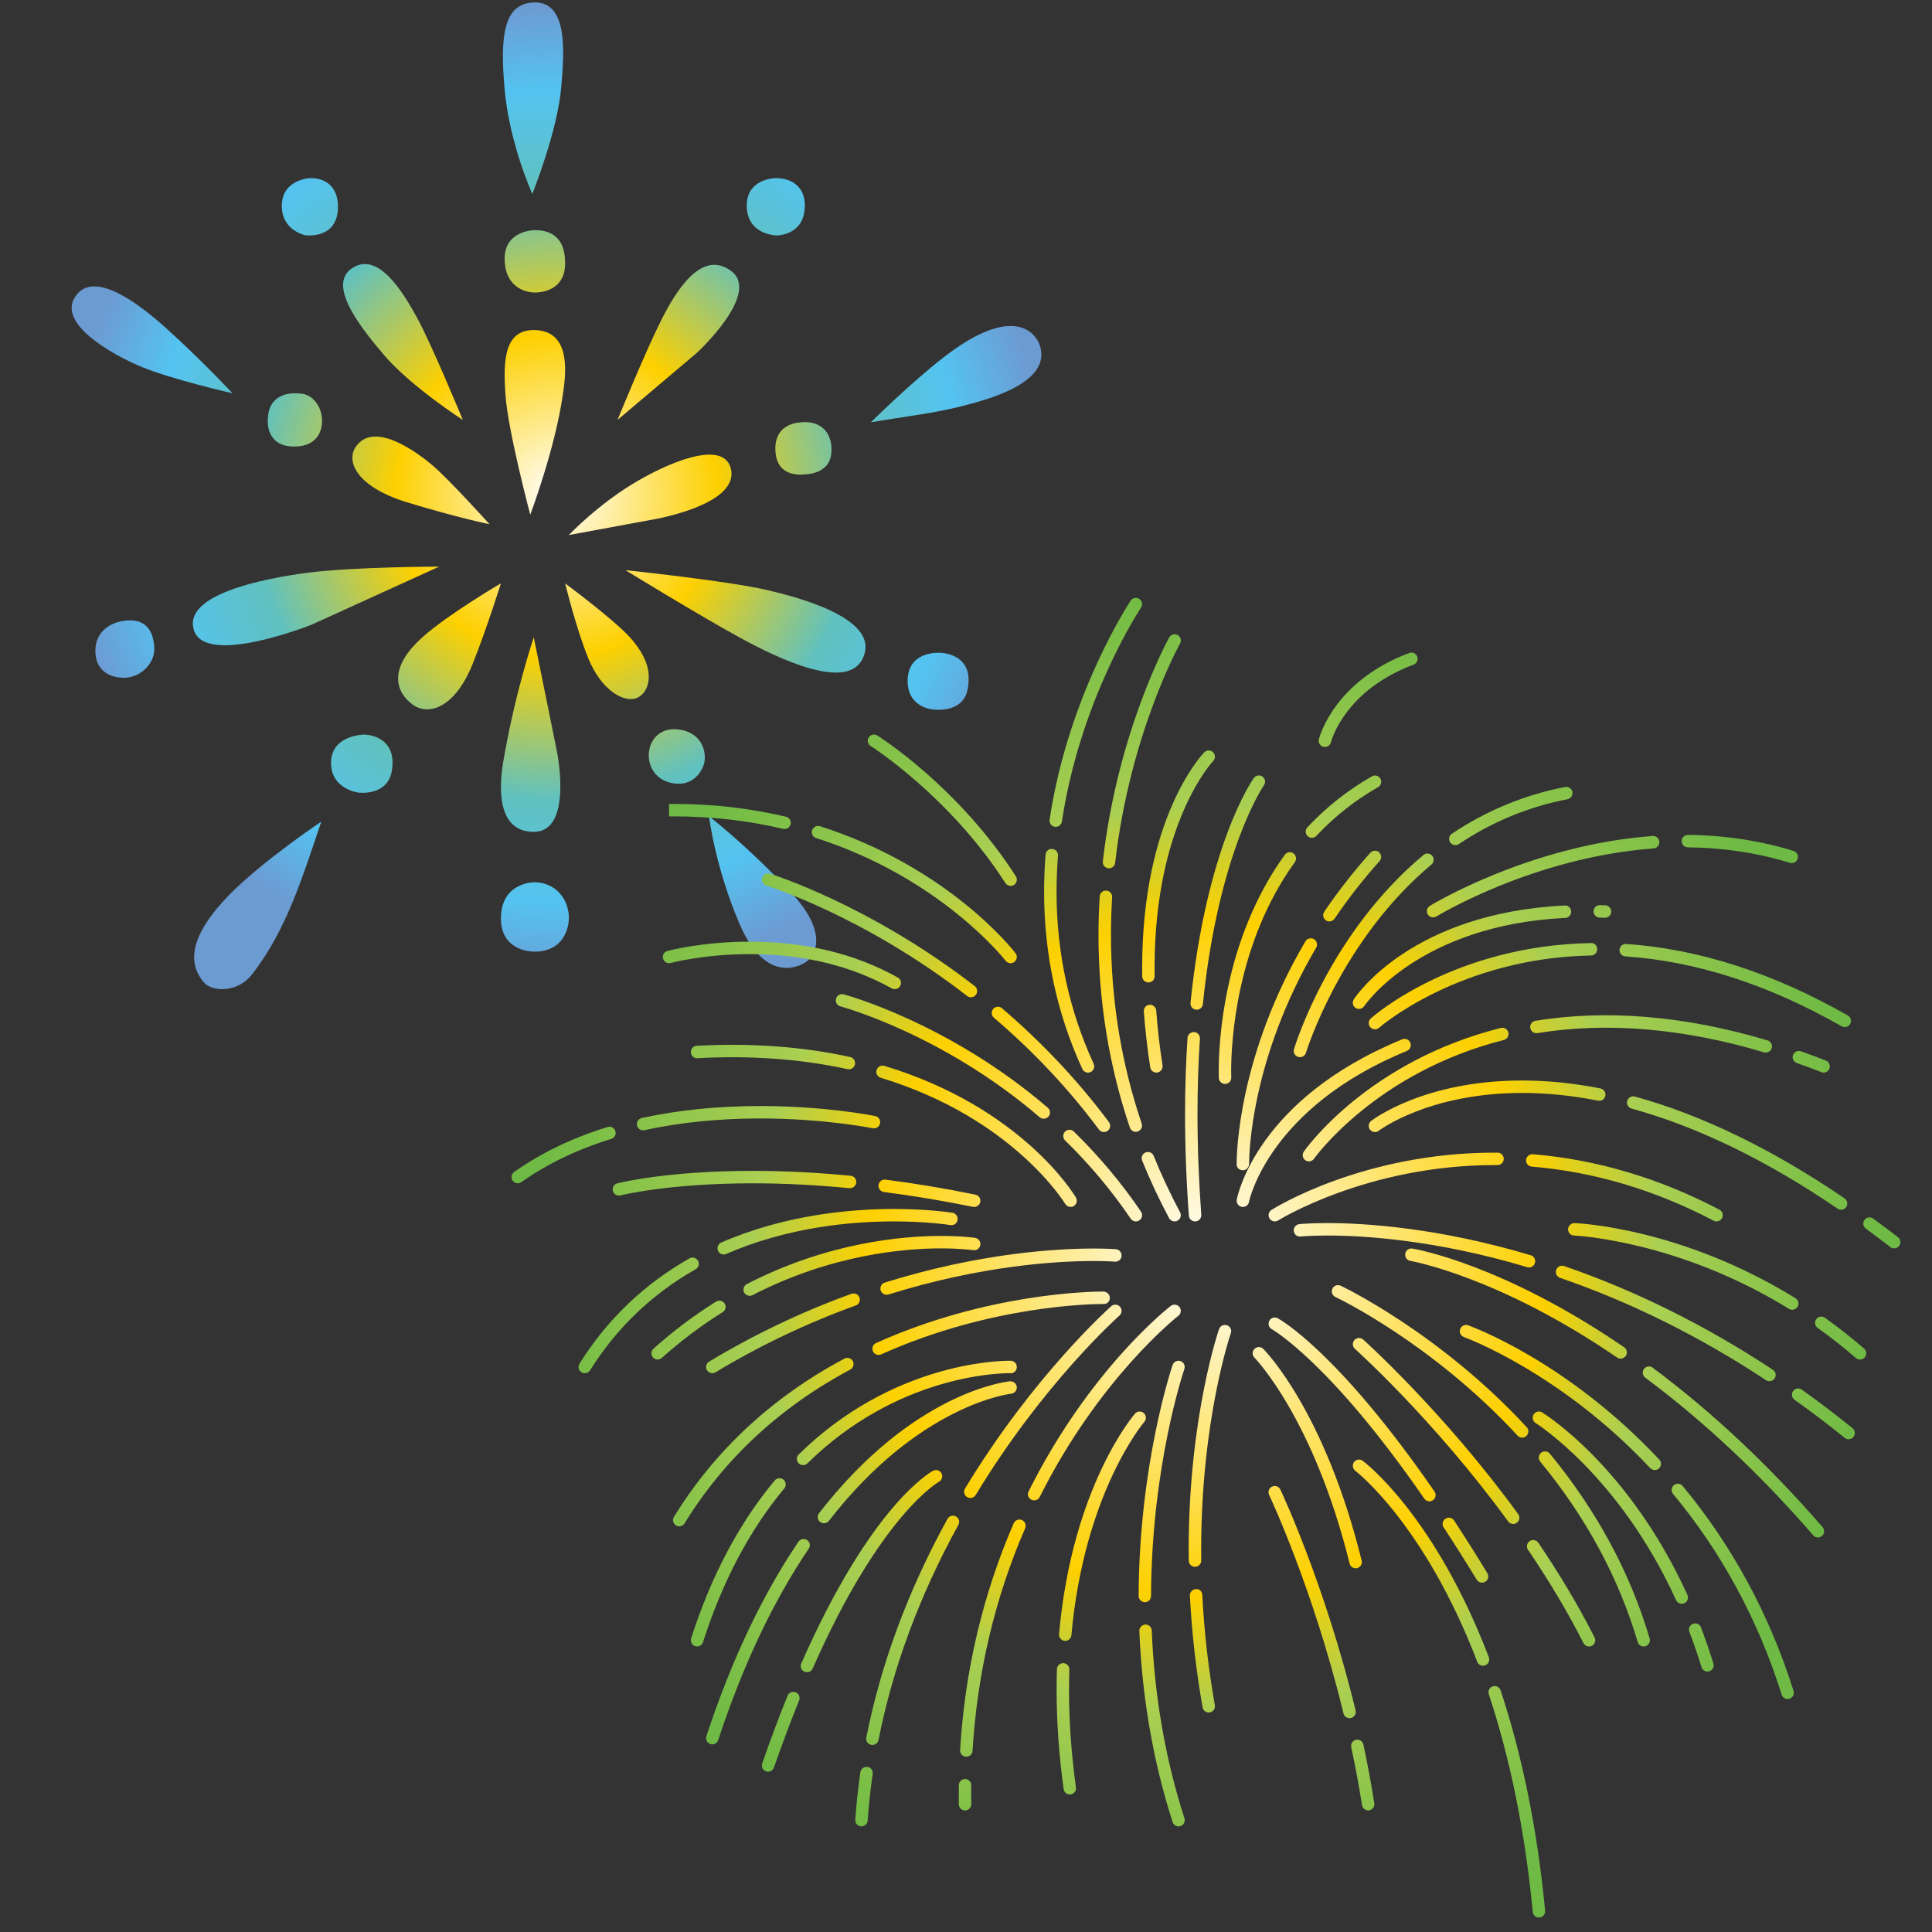
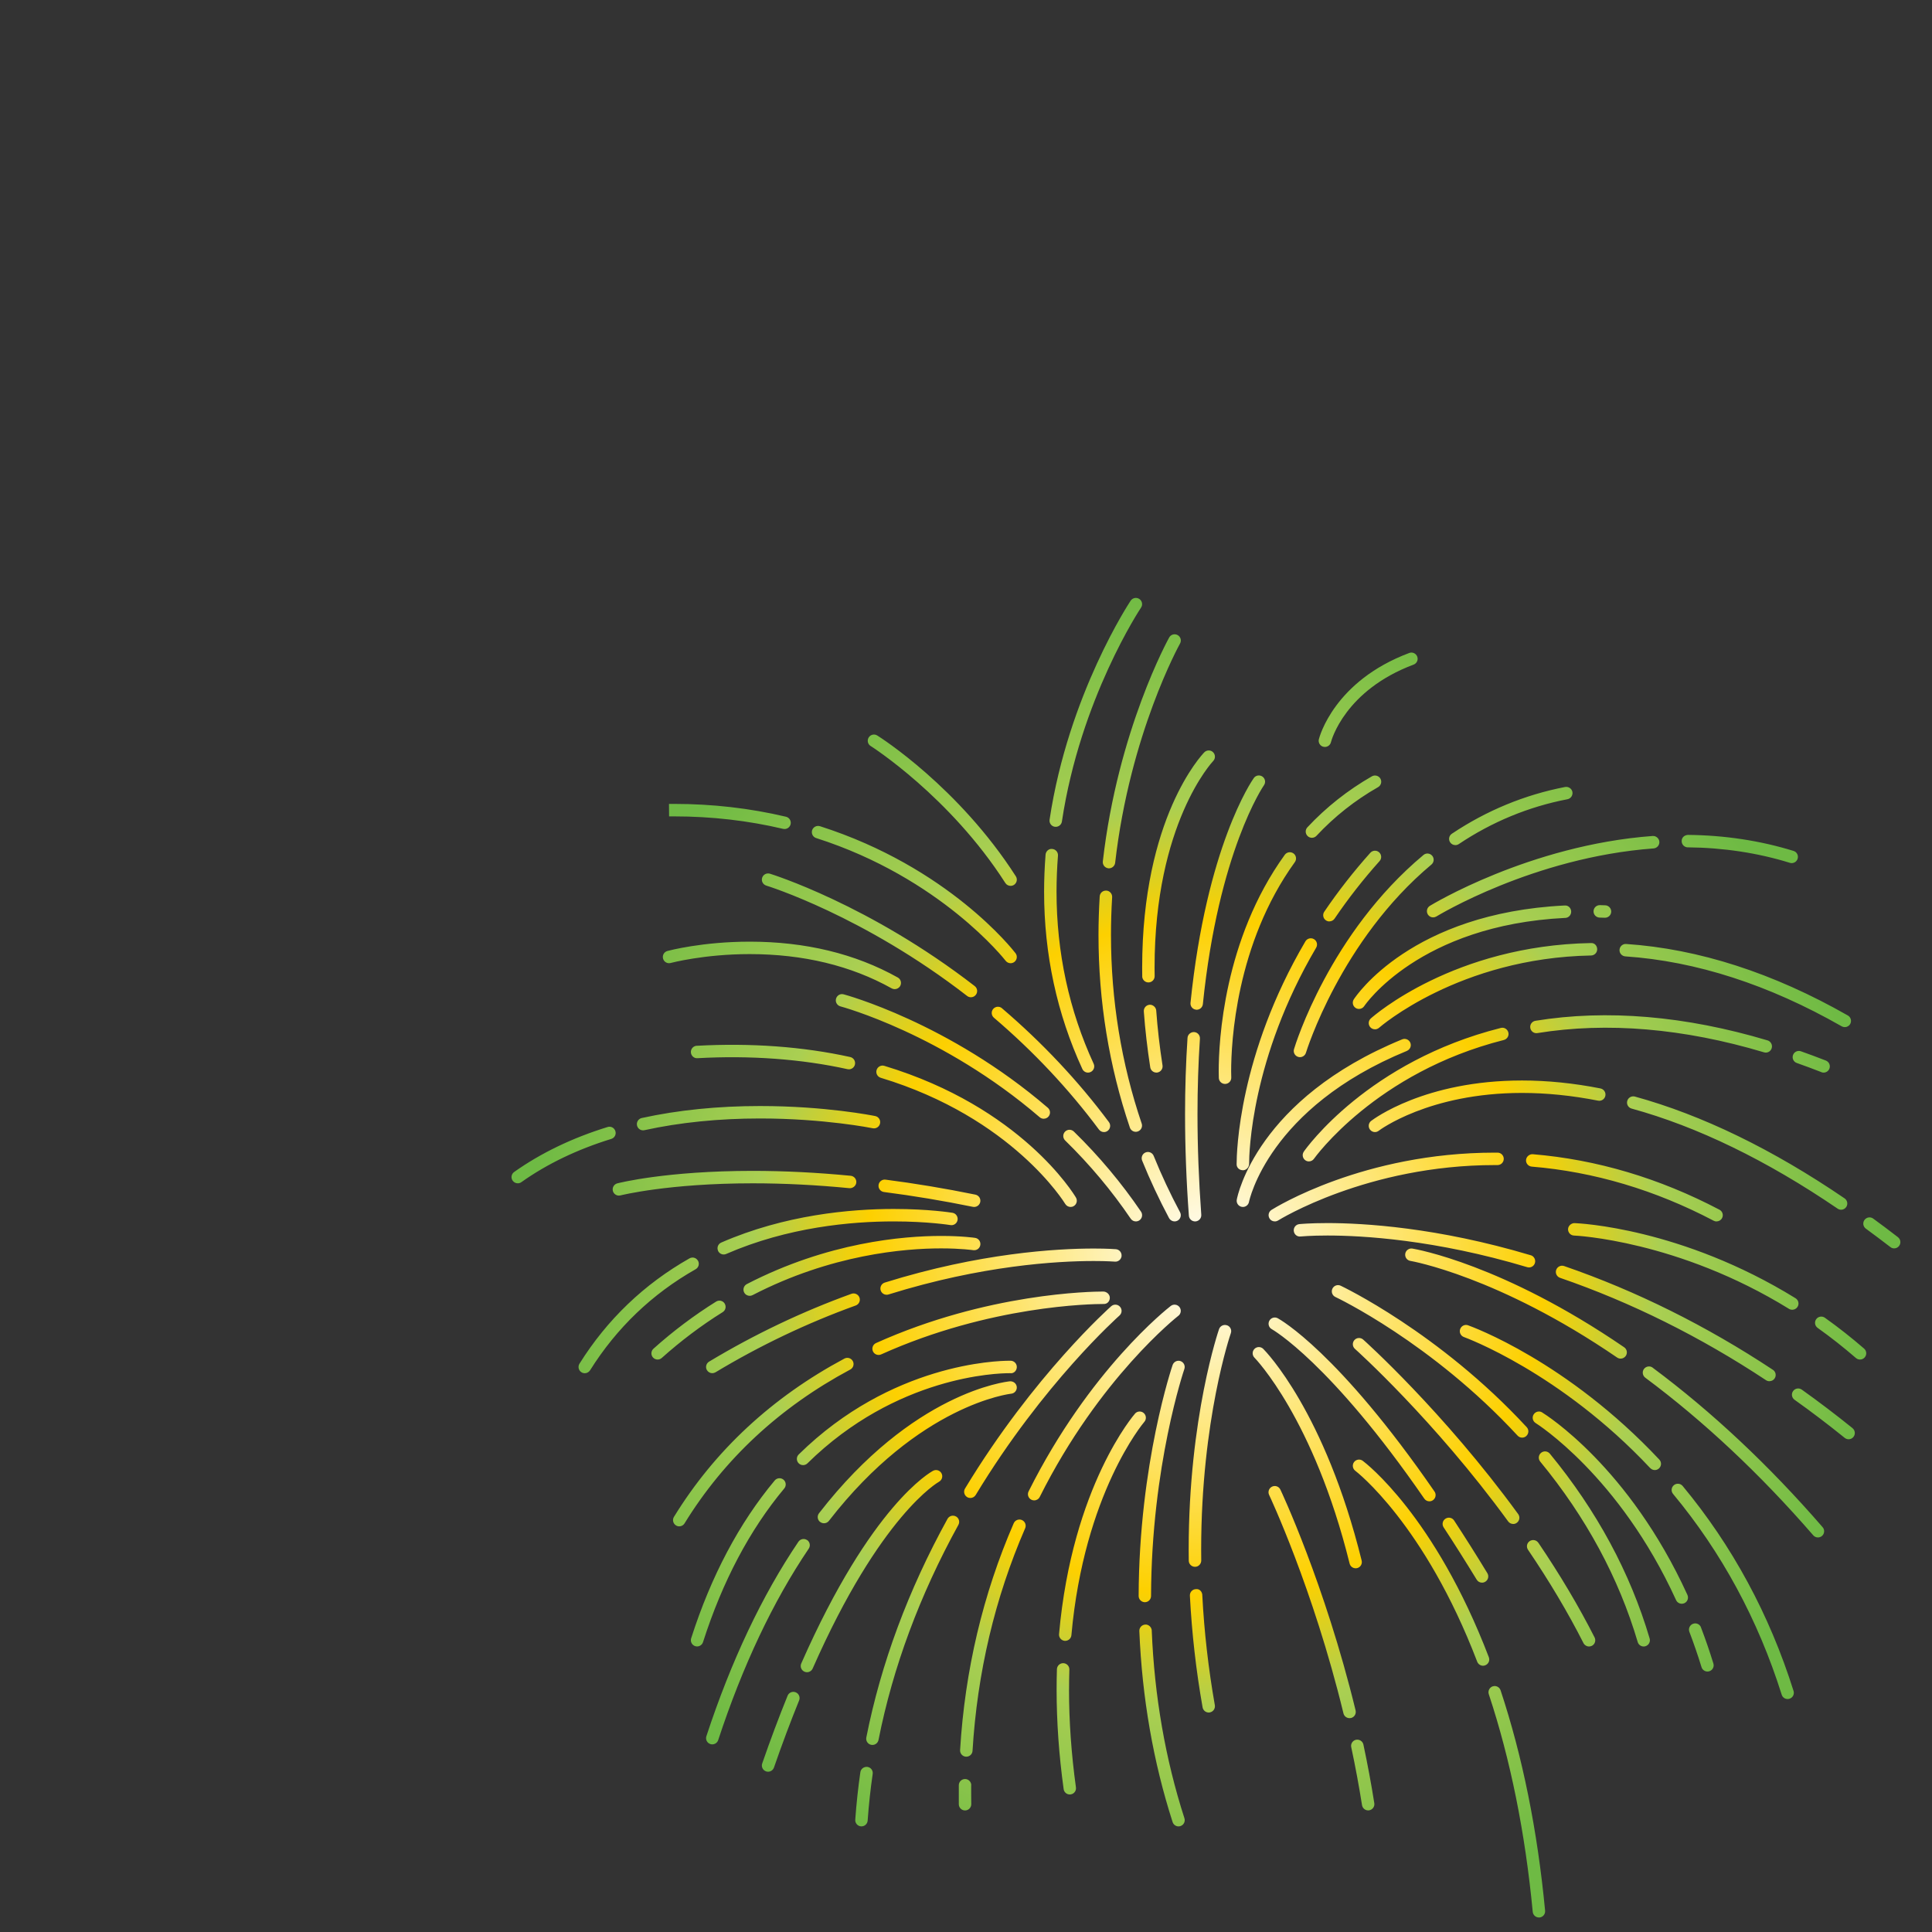
<svg xmlns="http://www.w3.org/2000/svg" id="_レイヤー_2" width="500" height="500" viewBox="0 0 500 500">
  <rect x="0" y="0" width="500" height="500" fill="#333333" stroke="none" />
  <defs>
    <style>.cls-1{fill:url(#_名称未設定グラデーション_6);}.cls-2{fill:none;}.cls-3{fill:url(#_名称未設定グラデーション_8);}.cls-4{clip-path:url(#clippath);}</style>
    <clipPath id="clippath">
      <rect class="cls-2" width="500" height="500" />
    </clipPath>
    <radialGradient id="_名称未設定グラデーション_6" cx="144.02" cy="128.31" fx="144.02" fy="128.31" r="126.59" gradientUnits="userSpaceOnUse">
      <stop offset="0" stop-color="#fff" />
      <stop offset=".33" stop-color="#fdd000" />
      <stop offset=".62" stop-color="#61c1be" />
      <stop offset=".83" stop-color="#54c3f1" />
      <stop offset="1" stop-color="#6c9bd2" />
    </radialGradient>
    <radialGradient id="_名称未設定グラデーション_8" cx="287.07" cy="312" fx="287.07" fy="312" r="175.3" gradientTransform="translate(25.03 13.48)" gradientUnits="userSpaceOnUse">
      <stop offset="0" stop-color="#fff" />
      <stop offset=".5" stop-color="#fdd000" />
      <stop offset=".67" stop-color="#aacf52" />
      <stop offset="1" stop-color="#6eba44" />
    </radialGradient>
  </defs>
  <g id="illustration">
    <g class="cls-4">
-       <path class="cls-1" d="M130.25,197.08c-1.2,7.11-1.52,18.2,7.89,18.2,10.31,0,5.97-20.93,5.97-20.93l-5.97-29.42s-4.85,14.26-7.89,32.15ZM138.14,228.33s-8.5,0-8.5,9.4c0,8.2,7.69,8.49,7.69,8.49,0,0,7.69,1.21,9.61-6.37,1.31-5.16-1.92-11.53-8.8-11.53ZM109.32,164.93c-9.33,8.34-6.6,14.48-2.5,17.44,4.1,2.96,10.92.84,15.47-10.47,3.5-8.69,7.35-20.93,7.35-20.93,0,0-13.64,7.98-20.32,13.95ZM94.33,190.11s-8.42,0-8.65,7.05c-.23,7.05,7.05,7.96,7.05,7.96,0,0,7.74,1.09,8.73-5.91,1.28-9.1-7.14-9.1-7.14-9.1ZM59.26,231.66c-8.42,8.65-11.82,16.64-6.37,22.71,1.93,2.15,8.42,2.85,12.4-2.28,9.04-11.65,13.16-25.67,17.86-39.46,0,0-15.47,10.39-23.89,19.03ZM80.65,161.67l32.99-15.02s-21.84,0-34.13,1.59c-11.42,1.49-32.53,5.69-29.26,15.02,3.24,9.24,30.4-1.59,30.4-1.59ZM31.51,160.76s-6.83.91-6.83,7.74c0,5.69,4.78,7.28,8.42,6.83,3.64-.45,6.83-3.79,6.83-7.24s-1.31-8.68-8.42-7.32ZM112.11,120.59c-4.32-3.71-15.32-11.72-20-5.02-2.75,3.93.41,10.51,13.18,14.41,13.49,4.11,21.39,5.68,21.39,5.68,0,0-10.24-11.35-14.56-15.06ZM74.74,115.48c4.1.45,7.51-.91,8.42-4.78.91-3.87-1.38-8.92-5.92-8.87,0,0-6.6-.91-7.74,5-.91,4.74,1.14,8.19,5.23,8.65ZM60.18,101.78s-7.99-8.57-17.29-16.94c-5.96-5.36-17.54-14.64-22.75-8.92-6.6,7.25,8.87,15.89,16.61,19.08,7.74,3.19,23.43,6.78,23.43,6.78ZM139.22,85.47c-8.75-.8-9.09,7.62-8.38,17.01.71,9.4,6.39,30.72,6.39,30.72,0,0,6.4-16.9,8.45-31.18.62-4.3,2.42-15.73-6.46-16.55ZM138.43,59.55s-7.83,0-7.83,7.36,5.32,8.8,7.83,8.8,7.83-1.06,7.83-7.54c0-3.87-1.15-8.61-7.83-8.61ZM137.76,50.18s6.6-16.33,7.51-27.88c.61-7.74,2.05-21.73-6.84-21.67-8.05.05-9.09,8.42-7.83,22.52,1.26,14.11,7.16,27.03,7.16,27.03ZM119.78,108.67s-8.19-19.81-11.83-26.41c-3.64-6.6-10.01-17.29-16.77-12.89-6.47,4.21,1.52,14.71,8.35,22.68,6.83,7.96,20.25,16.63,20.25,16.63ZM78.96,60.87s8.51,1.27,8.51-7.39c0-4.93-2.96-7.39-7.14-7.39,0,0-7.16.25-7.39,6.88-.23,6.63,6.01,7.9,6.01,7.9ZM189.17,70.09c-7.59-5.53-14.11,4.89-18.2,13.08-4.1,8.19-11.15,25.5-11.15,25.5l20.48-17.31s16.84-15.47,8.87-21.27ZM201,60.94s5.92,0,7.05-5.52c1.2-5.83-2.05-9.33-7.3-9.33,0,0-7.72.06-7.49,7.42.23,7.36,7.74,7.42,7.74,7.42ZM189.17,121.4c-1.59-7.08-13.65-2.96-23.89,2.92-10.24,5.87-18.07,14.15-18.07,14.15l20.98-3.87s23.12-3.64,20.98-13.2ZM207.25,109.31s-7.61,0-6.47,8.35c.85,6.22,7.52,5.1,7.52,5.1,0,0,6.12.08,6.8-5.1.7-5.32-2.5-8.98-7.86-8.35ZM269.04,89.2c-1.1-3.06-6.83-10.57-24.58,3.08-8.45,6.5-19.11,17.03-19.11,17.03.07-.07.45-.08.54-.1,7.93-1.39,15.99-2.21,23.78-4.29,4.69-1.25,23-5.6,19.37-15.73ZM146.26,150.97s2.87,11.83,6.06,19.57c3.19,7.74,8.65,11.15,12.06,10.24,3.41-.91,6.37-7.28-1.37-15.85-4.19-4.64-16.75-13.95-16.75-13.95ZM176.75,188.99c-10.76-2.56-12.24,13.21-1.51,13.84,4.28.25,6.54-3.2,7.04-5.5.5-2.3-.25-7.08-5.53-8.34ZM183.49,211.26s1.59,13.2,7.96,27.98c6.37,14.79,14.79,11.29,17.06,9.78,2.63-1.74,5.92-7.74-3.87-18.13-11.74-12.48-21.16-19.64-21.16-19.64ZM198.96,152.79c-10.43-2.46-37.08-5.23-37.08-5.23,0,0,18.38,11.3,29.44,17.37,11.06,6.07,27.57,13.56,31.76,5.84,4.32-7.96-7.05-13.95-24.12-17.97ZM243.32,168.95s-8.11-.68-8.42,6.83c-.29,7.28,6.37,7.8,6.37,7.8,0,0,7.95,1.36,9.18-5.27,1.74-9.36-7.13-9.36-7.13-9.36Z" />
      <path class="cls-3" d="M252.55,257.46c.54-.7.42-1.71-.29-2.26-27.31-21.15-52.76-29.01-53.01-29.09-.86-.25-1.75.22-2.01,1.07-.26.85.22,1.75,1.07,2.01.25.08,25.13,7.76,51.98,28.56.29.23.64.34.98.34.48,0,.96-.21,1.27-.63ZM180.32,270.64c-.89.05-1.57.81-1.52,1.7.05.89.82,1.6,1.7,1.52,13.57-.76,26.88.2,38.84,2.84.12.03.24.04.35.04.74,0,1.41-.51,1.57-1.26.19-.87-.36-1.73-1.22-1.92-12.25-2.71-25.87-3.68-39.72-2.91ZM334.89,271.52c-.26.85.23,1.75,1.08,2,.16.05.31.07.47.07.69,0,1.33-.45,1.54-1.15.09-.29,8.97-29.06,32.48-48.7.68-.57.77-1.59.2-2.27-.57-.68-1.59-.78-2.27-.2-24.28,20.28-33.14,49.03-33.5,50.25ZM270.13,289.52c.45,0,.9-.19,1.22-.56.58-.68.5-1.69-.17-2.27-25.66-22.06-52.58-29.29-52.85-29.36-.87-.24-1.74.29-1.97,1.15-.23.86.29,1.74,1.15,1.97.26.07,26.49,7.14,51.56,28.69.31.26.68.39,1.05.39ZM286.31,230.49c-.93-.05-1.65.62-1.71,1.51-.2,3.34-.31,6.7-.31,9.98,0,17.16,2.73,33.93,8.12,49.84.23.67.85,1.09,1.53,1.09.17,0,.35-.03.52-.09.84-.29,1.3-1.2,1.01-2.04-5.28-15.58-7.95-32-7.95-48.81,0-3.22.1-6.51.3-9.78.05-.89-.62-1.65-1.51-1.71ZM295.6,252.66c.01.88.73,1.59,1.61,1.59h.02c.89-.01,1.6-.74,1.59-1.63l-.02-2.17c0-37.36,15.02-53.34,15.17-53.5.62-.64.6-1.66-.03-2.28-.63-.62-1.65-.6-2.27.03-.65.67-16.08,16.95-16.08,55.74l.02,2.22ZM344.05,238.45c.52,0,1.02-.25,1.33-.7,3.5-5.16,7.42-10.18,11.66-14.91.59-.66.53-1.68-.13-2.27-.65-.59-1.68-.53-2.27.13-4.33,4.84-8.34,9.97-11.92,15.25-.5.74-.31,1.74.43,2.24.28.19.59.28.91.28ZM342.48,193.26c.14.03.27.05.4.05.72,0,1.38-.48,1.56-1.21.14-.55,3.63-13.44,21.4-20.1.83-.31,1.26-1.24.94-2.07-.31-.83-1.25-1.26-2.07-.94-19.43,7.28-23.24,21.72-23.39,22.33-.21.86.31,1.73,1.17,1.95ZM309.53,261.32c.06,0,.11,0,.17,0,.81,0,1.51-.62,1.6-1.45,4.04-39.51,15.69-56.48,15.81-56.65.51-.73.34-1.73-.39-2.24-.73-.51-1.73-.34-2.24.38-.5.7-12.25,17.71-16.38,58.18-.09.88.55,1.68,1.44,1.76ZM227.94,278.93c34.12,10.33,47.61,32.42,47.74,32.64.3.5.84.79,1.39.79.28,0,.56-.07.82-.23.76-.45,1.02-1.44.56-2.21-.56-.95-14.18-23.36-49.58-34.08-.84-.26-1.75.22-2.01,1.08-.26.85.22,1.75,1.08,2.01ZM339.52,216.82c.43,0,.86-.17,1.18-.51,4.64-4.97,10-9.21,15.95-12.6.77-.44,1.04-1.43.6-2.2-.45-.78-1.44-1.03-2.2-.6-6.22,3.56-11.84,8-16.7,13.2-.61.65-.57,1.67.08,2.28.31.29.7.43,1.1.43ZM259.31,260.93c-.67-.57-1.68-.5-2.27.18-.58.68-.49,1.69.18,2.27,10.25,8.74,19.4,18.48,27.19,28.95.32.42.8.65,1.29.65.34,0,.67-.1.96-.32.71-.53.86-1.54.33-2.26-7.94-10.66-17.26-20.57-27.69-29.47ZM206.69,378.69c.31.32.73.48,1.15.48s.81-.15,1.13-.46c23.05-22.68,49.29-23.33,52.21-23.33h.29c.9.12,1.64-.64,1.68-1.53.04-.88-.64-1.64-1.52-1.69h-.45c-3.05,0-30.51.67-54.47,24.25-.64.62-.64,1.65-.02,2.28ZM212.26,393.88c.3.23.64.34.99.34.48,0,.96-.21,1.27-.62,23.39-30.2,46.95-32.89,47.18-32.91.88-.09,1.53-.88,1.44-1.76-.09-.88-.88-1.5-1.76-1.45-1.01.1-25.1,2.76-49.42,34.15-.54.7-.42,1.72.29,2.26ZM250.3,387.45c.26.16.55.23.83.23.54,0,1.08-.28,1.38-.78,17.53-28.97,37.02-46.27,37.21-46.44.67-.59.73-1.61.14-2.27-.59-.67-1.6-.73-2.27-.15-.2.18-20.04,17.77-37.84,47.19-.46.76-.22,1.75.54,2.21ZM293.96,316.1c.31,0,.63-.09.91-.28.74-.5.92-1.5.43-2.24-5.02-7.39-10.86-14.37-17.39-20.74-.64-.62-1.66-.61-2.28.03-.62.64-.61,1.65.03,2.28,6.37,6.22,12.08,13.04,16.97,20.25.31.46.82.7,1.33.7ZM302.56,315.25c.29.54.85.85,1.42.85.26,0,.52-.06.76-.19.78-.42,1.08-1.39.66-2.18-2.53-4.74-4.83-9.65-6.83-14.59-.33-.83-1.28-1.23-2.1-.89-.82.33-1.22,1.27-.89,2.1,2.04,5.04,4.39,10.05,6.97,14.9ZM290.26,325.03c.07-.89-.59-1.66-1.47-1.74-.08,0-2.09-.17-5.72-.17-9.65,0-29.52,1.15-54.09,8.81-.85.26-1.32,1.17-1.06,2.02.22.69.85,1.13,1.54,1.13.16,0,.32-.02.48-.07,24.17-7.54,43.66-8.66,53.13-8.66,3.48,0,5.44.16,5.46.16.88.08,1.66-.59,1.74-1.47ZM251.88,323.54c.89.13,1.7-.48,1.83-1.35.13-.88-.47-1.7-1.35-1.83-.13-.02-3.35-.5-8.81-.5-9.78,0-29.3,1.62-50.27,12.46-.79.41-1.1,1.38-.69,2.17.29.55.85.87,1.43.87.25,0,.5-.06.74-.18,20.36-10.53,39.31-12.1,48.79-12.1,5.19,0,8.3.46,8.33.46ZM299.26,277.59c.08,0,.17,0,.25-.02.88-.14,1.48-.96,1.35-1.84-.75-4.84-1.3-9.62-1.63-14.21-.07-.89-.92-1.56-1.72-1.49-.89.07-1.55.84-1.49,1.72.34,4.68.9,9.54,1.66,14.46.12.8.81,1.37,1.59,1.37ZM182.96,354.6c.3.5.84.78,1.38.78.28,0,.57-.08.83-.23,11.54-6.95,23.75-12.76,36.29-17.29.84-.3,1.27-1.23.97-2.06-.31-.83-1.22-1.26-2.06-.97-12.74,4.6-25.14,10.51-36.86,17.56-.76.46-1.01,1.45-.55,2.21ZM185.82,323.69c.26.61.86.97,1.48.97.22,0,.43-.04.64-.14,15.98-6.96,32.4-8.42,43.36-8.42,8.79,0,14.61.94,14.67.95.89.15,1.71-.45,1.85-1.33.14-.88-.45-1.71-1.32-1.85-.25-.04-6.12-.99-15.2-.99-11.27,0-28.16,1.51-44.64,8.69-.82.36-1.19,1.3-.83,2.12ZM227.37,306.69c-.11.88.51,1.69,1.39,1.8,7.54.97,15.28,2.26,23.03,3.84.11.02.22.03.32.03.75,0,1.42-.53,1.58-1.29.18-.87-.39-1.72-1.26-1.9-7.82-1.6-15.65-2.9-23.26-3.88-.87-.12-1.69.51-1.8,1.39ZM227.38,350.66c.22,0,.45-.04.66-.14,28.18-12.69,54.56-13.05,57.47-13.05h.19c.89,0,1.52-.72,1.52-1.61s-.82-1.61-1.71-1.61c-2.99,0-30,.37-58.79,13.33-.81.36-1.17,1.32-.81,2.13.27.6.86.95,1.47.95ZM414.22,281.69c-6.94-1.37-13.78-2.06-20.32-2.06-25.21,0-38.49,10.04-39.05,10.46-.7.54-.83,1.55-.29,2.26.32.41.79.63,1.27.63.35,0,.69-.11.98-.34.13-.1,12.95-9.79,37.08-9.79,6.33,0,12.95.67,19.69,2,.86.18,1.72-.39,1.89-1.27.17-.87-.4-1.72-1.27-1.89ZM396.16,324.86c-24.21-7.24-43.36-8.33-52.62-8.33-4.62,0-7.17.26-7.28.27-.88.09-1.53.88-1.43,1.77.09.88.86,1.55,1.77,1.43.02,0,2.51-.25,6.94-.25,9.08,0,27.88,1.06,51.7,8.19.15.04.31.07.46.07.7,0,1.33-.45,1.54-1.15.25-.85-.23-1.75-1.08-2.01ZM363.68,324.47c-.14.88.45,1.71,1.33,1.85.22.04,22.74,3.95,53.5,25.01.28.19.59.28.91.28.51,0,1.02-.25,1.33-.7.5-.73.32-1.74-.42-2.24-31.41-21.51-53.86-25.38-54.8-25.54-.86-.15-1.71.45-1.85,1.33ZM337.43,298.04c-.51.73-.33,1.73.39,2.24.28.2.6.29.92.29.51,0,1.01-.24,1.32-.69.16-.22,15.97-22.36,49.13-30.73.86-.22,1.39-1.09,1.17-1.95-.22-.86-1.08-1.4-1.95-1.17-34.31,8.65-50.32,31.05-50.98,32ZM376.63,218.72c.31,0,.62-.09.9-.27,8.61-5.76,18.07-9.67,28.13-11.61.87-.17,1.44-1.02,1.28-1.89-.17-.88-1.03-1.43-1.89-1.28-10.48,2.03-20.34,6.1-29.31,12.1-.74.49-.94,1.49-.44,2.23.31.46.82.71,1.34.71ZM456.98,272.41c.7,0,1.33-.45,1.54-1.15.25-.85-.23-1.75-1.08-2.01-21.27-6.35-41.59-8.07-60.07-5.07-.88.14-1.48.97-1.33,1.85.14.88.98,1.49,1.85,1.33,17.99-2.91,37.83-1.24,58.63,4.98.15.04.31.07.46.07ZM391.6,394.41c.33,0,.66-.1.95-.31.72-.53.88-1.53.36-2.25-19.35-26.57-39.91-44.99-40.12-45.17-.67-.59-1.69-.53-2.27.13-.59.67-.53,1.68.13,2.27.2.18,20.51,18.37,39.66,44.66.31.43.81.66,1.3.66ZM419.13,245.79c-.06.89.61,1.66,1.5,1.72,18.29,1.24,37.13,7.32,56,18.1.25.14.53.21.8.21.56,0,1.1-.29,1.4-.81.44-.77.17-1.76-.6-2.2-19.3-11.01-38.6-17.24-57.38-18.51-.88-.07-1.66.61-1.72,1.5ZM355.84,266.39c.38,0,.76-.14,1.07-.41.2-.18,20.75-18.07,54.86-18.7.89-.02,1.6-.75,1.58-1.64-.02-.89-.67-1.65-1.64-1.58-35.36.65-56.08,18.74-56.94,19.51-.67.59-.72,1.61-.14,2.27.32.36.76.54,1.2.54ZM374.07,393.05c-.75.49-.95,1.49-.46,2.23,2.83,4.3,5.7,8.86,8.56,13.54.3.5.83.77,1.38.77.29,0,.58-.08.84-.24.76-.46,1-1.45.54-2.21-2.87-4.72-5.77-9.31-8.61-13.64-.49-.75-1.5-.95-2.23-.46ZM405.09,237.56c.89-.04,1.57-.8,1.53-1.69-.04-.89-.76-1.61-1.69-1.53-39.61,1.96-53.97,23.37-54.57,24.29-.48.75-.27,1.74.47,2.22.27.18.58.26.88.26.52,0,1.04-.25,1.35-.73.14-.21,14.17-20.95,52.02-22.83ZM415.42,234.29l-1.36-.04h-.04c-.87,0-1.59.69-1.61,1.57-.03.89.68,1.63,1.57,1.65l1.33.04h.06c.87,0,1.58-.69,1.61-1.55.03-.89-.67-1.64-1.55-1.67ZM463.84,338.96c.54,0,1.07-.27,1.37-.76.47-.76.23-1.75-.53-2.22-29.51-18.21-56.08-19.4-57.2-19.44-.83,0-1.63.67-1.67,1.55-.03.89.66,1.64,1.55,1.67.26,0,26.88,1.22,55.63,18.97.26.16.56.24.85.24ZM328.55,315.35c.31.49.83.75,1.37.75.29,0,.59-.08.86-.25.23-.14,23.09-14.33,56.07-14.33h.69s.02,0,.02,0c.88,0,1.6-.71,1.61-1.59.01-.89-.7-1.62-1.59-1.63h-.73c-33.95,0-56.83,14.22-57.79,14.82-.75.48-.98,1.47-.5,2.22ZM471.36,277.48c.19.08.39.11.59.11.65,0,1.25-.39,1.5-1.03.32-.83-.09-1.76-.92-2.09-2.18-.85-4.33-1.65-6.45-2.4-.83-.29-1.76.14-2.05.98-.3.84.14,1.76.98,2.05,2.09.74,4.2,1.52,6.35,2.36ZM436.81,219.29c9.21.09,18.1,1.44,26.41,4.01.16.05.32.07.47.07.69,0,1.32-.44,1.54-1.14.26-.85-.21-1.75-1.06-2.01-8.61-2.66-17.8-4.06-27.33-4.15-.98.07-1.62.7-1.63,1.6,0,.89.7,1.62,1.6,1.63ZM369.52,236.66c.31.49.83.76,1.37.76.29,0,.58-.08.85-.24.25-.15,25.08-15.31,56.21-17.61.89-.07,1.55-.84,1.49-1.73-.07-.89-.87-1.55-1.73-1.49-31.9,2.36-57.4,17.92-57.66,18.08-.76.47-.99,1.46-.53,2.22ZM476.47,313.08c.51,0,1.02-.25,1.33-.7.5-.73.31-1.74-.42-2.24-18.66-12.72-36.92-21.58-54.27-26.35-.87-.23-1.74.27-1.98,1.13-.24.86.27,1.75,1.13,1.98,17.01,4.67,34.95,13.38,53.32,25.9.28.19.59.28.91.28ZM329.14,343.99c.15.08,15.11,8.56,39.46,43.85.31.45.81.7,1.32.7.32,0,.64-.09.92-.29.73-.5.92-1.51.41-2.24-24.89-36.08-39.94-44.51-40.57-44.85-.78-.42-1.76-.13-2.18.65-.42.78-.14,1.76.64,2.18ZM395.02,371.62c.65-.6.7-1.62.09-2.27-22.68-24.55-47.9-36.49-48.15-36.61-.8-.38-1.76-.03-2.14.78-.37.81-.03,1.76.78,2.14.25.11,24.92,11.81,47.15,35.88.32.35.75.52,1.18.52.39,0,.78-.14,1.09-.43ZM427.09,379.94c.31.34.75.51,1.17.51.4,0,.79-.14,1.1-.44.65-.61.68-1.63.07-2.27-23.87-25.44-48.45-34.38-49.48-34.75-.84-.31-1.76.14-2.06.98-.3.84.14,1.76.98,2.06.25.09,24.91,9.08,48.21,33.92ZM457.94,357.45c.52,0,1.04-.25,1.34-.72.49-.74.29-1.74-.46-2.23-17.24-11.4-35.42-20.44-54.03-26.85-.83-.29-1.76.16-2.05,1-.29.84.16,1.76,1,2.05,18.35,6.32,36.28,15.24,53.3,26.49.27.18.58.27.89.27ZM444.24,316.1c.58,0,1.14-.31,1.43-.86.42-.79.11-1.76-.68-2.17-15.53-8.16-31.79-12.99-48.31-14.36-.81-.06-1.66.58-1.74,1.47-.08.89.59,1.66,1.47,1.74,16.09,1.33,31.93,6.04,47.08,14,.24.13.49.19.75.19ZM364.11,271.96c.82-.34,1.22-1.28.88-2.1-.34-.82-1.29-1.21-2.1-.88-37.5,15.39-42.62,40.41-42.81,41.47-.17.87.41,1.72,1.28,1.88.1.02.2.03.3.03.76,0,1.43-.54,1.58-1.31.05-.24,4.98-24.35,40.87-39.08ZM335.11,223.11c.52-.72.36-1.73-.36-2.25-.72-.52-1.73-.36-2.25.36-15.86,21.97-17.1,48.42-17.1,56,0,1.14.03,1.76.03,1.76.04.87.75,1.54,1.61,1.54.02,0,.04,0,.07,0,.89-.04,1.58-.79,1.54-1.67,0-.02-.03-.59-.03-1.63,0-7.34,1.19-32.92,16.49-54.11ZM321.65,302.86h.07c.87-.03,1.55-.81,1.55-1.68,0-2.7.49-27.23,17.35-55.92.45-.77.2-1.76-.57-2.21-.76-.45-1.75-.2-2.21.57-17.3,29.42-17.8,54.76-17.8,57.55,0,.04,0,.21,0,.25.06.85.76,1.43,1.6,1.43ZM350.83,405.88c.13,0,.26-.02.39-.05.87-.21,1.39-1.09,1.18-1.95-9.53-38.52-24.82-54.14-25.47-54.79-.62-.62-1.64-.63-2.27,0-.63.63-.63,1.65,0,2.28.15.15,15.33,15.73,24.62,53.28.18.73.84,1.22,1.56,1.22ZM286.81,224.72c.06,0,.12,0,.19,0,.81,0,1.5-.61,1.6-1.43,3.81-33.33,16.66-56.51,16.79-56.74.44-.78.16-1.76-.61-2.19-.79-.44-1.76-.16-2.19.61-.13.24-13.29,23.94-17.18,57.96-.1.88.53,1.68,1.42,1.78ZM309.28,316.1s.08,0,.12,0c.89-.07,1.55-.84,1.49-1.72-.65-8.91-.98-17.67-.98-26.03,0-6.68.21-13.26.63-19.54.06-.89-.61-1.66-1.5-1.71-.85-.04-1.66.61-1.71,1.5-.42,6.36-.64,13-.64,19.75,0,8.44.33,17.27.99,26.26.06.85.77,1.49,1.6,1.49ZM305.53,352.25c-.83-.29-1.75.16-2.05.99-.09.25-8.69,25.49-8.8,59.79,0,.89.72,1.61,1.6,1.62h0c.89,0,1.61-.72,1.61-1.6.1-33.73,8.54-58.5,8.62-58.75.29-.84-.15-1.76-1-2.05ZM298.08,421.98c-.04-.89-.87-1.62-1.68-1.54-.89.04-1.58.79-1.54,1.68.71,17.28,3.61,33.91,8.61,49.43.22.68.85,1.12,1.53,1.12.16,0,.33-.03.49-.08.85-.27,1.31-1.18,1.04-2.03-4.92-15.25-7.77-31.59-8.46-48.58ZM317.54,342.99c-.84-.3-1.76.15-2.05.98-.08.23-7.86,22.8-7.86,57.08l.02,2.84c0,.88.73,1.6,1.61,1.6h.02c.89,0,1.6-.74,1.6-1.63l-.02-2.81c0-33.7,7.6-55.8,7.68-56.02.3-.84-.15-1.76-.99-2.05ZM352.85,451.49c-.19-.87-1.05-1.4-1.91-1.24-.87.19-1.43,1.04-1.24,1.91,1.07,5.02,2.01,10.07,2.79,15.01.13.79.81,1.36,1.59,1.36.08,0,.17,0,.25-.02.88-.14,1.48-.97,1.34-1.84-.79-5-1.74-10.1-2.82-15.18ZM311.16,412.8c-.05-.89-.73-1.67-1.69-1.53-.89.04-1.57.8-1.53,1.69.5,9.64,1.6,19.37,3.29,28.91.14.78.82,1.33,1.58,1.33.09,0,.19,0,.28-.03.88-.15,1.46-.99,1.31-1.87-1.66-9.41-2.76-19-3.25-28.51ZM399.12,365.54c-.76-.48-1.75-.23-2.22.53-.47.76-.23,1.75.53,2.22.21.13,21.64,13.61,36.34,45.82.27.59.86.94,1.47.94.22,0,.45-.05.67-.14.81-.37,1.16-1.32.8-2.14-15.13-33.16-36.68-46.66-37.59-47.22ZM427.72,353.95c-.71-.53-1.72-.38-2.26.33-.53.71-.38,1.72.33,2.26,15.15,11.27,29.78,24.99,43.47,40.79.32.37.77.56,1.22.56.37,0,.75-.13,1.05-.39.67-.58.75-1.6.16-2.27-13.84-15.97-28.64-29.86-43.98-41.27ZM479.44,369.61c-4.3-3.47-8.72-6.83-13.14-9.98-.72-.51-1.73-.35-2.25.38-.52.72-.35,1.73.38,2.25,4.37,3.11,8.74,6.43,12.98,9.86.3.24.66.36,1.01.36.47,0,.93-.2,1.25-.6.56-.69.45-1.71-.24-2.27ZM472.28,341.03c-.72-.51-1.73-.35-2.25.38-.52.72-.35,1.73.38,2.25,3.4,2.42,6.73,5.05,9.91,7.8.31.26.68.39,1.05.39.45,0,.9-.19,1.22-.56.58-.67.51-1.69-.16-2.27-3.25-2.82-6.67-5.51-10.15-7.99ZM491.2,320.19c-2.16-1.67-4.3-3.28-6.42-4.82-.71-.53-1.72-.37-2.25.35-.53.72-.37,1.72.35,2.25,2.09,1.53,4.21,3.12,6.35,4.77.29.23.64.34.98.34.48,0,.96-.21,1.27-.63.54-.7.42-1.72-.29-2.26ZM385.31,428.89c-14-36.6-31.88-50.27-32.63-50.83-.71-.54-1.72-.38-2.25.32-.53.71-.39,1.72.32,2.26.18.13,17.92,13.77,31.55,49.41.25.64.86,1.04,1.5,1.04.19,0,.39-.03.58-.11.83-.32,1.25-1.25.93-2.08ZM435.47,384.57c-.57-.69-1.59-.77-2.27-.21-.69.57-.78,1.59-.21,2.27,12.55,15.1,22.01,32.57,28.11,51.95.21.69.85,1.13,1.54,1.13.16,0,.32-.03.48-.08.85-.27,1.32-1.17,1.05-2.02-6.23-19.78-15.89-37.62-28.7-53.04ZM386.32,436.42c-.84.28-1.3,1.19-1.02,2.04,5.59,16.88,9.42,35.83,11.37,56.32.08.83.78,1.46,1.6,1.46.05,0,.1,0,.15,0,.89-.08,1.54-.87,1.45-1.76-1.97-20.73-5.85-39.92-11.52-57.03-.28-.84-1.19-1.31-2.04-1.02ZM398.12,399.27c-.5-.74-1.5-.92-2.24-.43-.74.5-.93,1.5-.43,2.24,5.52,8.14,10.35,16.26,14.35,24.15.29.56.85.88,1.44.88.25,0,.49-.06.73-.17.79-.4,1.11-1.37.71-2.17-4.06-8-8.96-16.25-14.55-24.5ZM276.67,437.31c0-1.78.03-3.51.08-5.22.03-.89-.67-1.63-1.56-1.66h-.05c-.87,0-1.58.69-1.61,1.56-.05,1.74-.08,3.51-.08,5.32,0,8.3.61,16.95,1.82,25.71.11.81.8,1.39,1.59,1.39.08,0,.15,0,.22-.02.88-.12,1.5-.93,1.37-1.82-1.19-8.62-1.79-17.12-1.79-25.27ZM440.22,421.17c-.31-.84-1.25-1.25-2.08-.93-.83.31-1.25,1.25-.93,2.08,1.13,2.97,2.19,6.04,3.14,9.13.21.69.85,1.14,1.54,1.14.16,0,.31-.02.47-.07.85-.26,1.33-1.16,1.06-2.01-.97-3.16-2.05-6.3-3.21-9.33ZM401.1,376.21c-.57-.69-1.59-.79-2.27-.22-.69.56-.79,1.58-.22,2.27,11.84,14.38,20.33,30.09,25.23,46.7.21.7.85,1.15,1.54,1.15.15,0,.31-.02.46-.07.85-.25,1.34-1.15,1.09-2-5.02-17.02-13.71-33.11-25.83-47.83ZM350.83,442.66c-7.98-32.81-19.35-56.92-19.47-57.16-.38-.81-1.35-1.15-2.15-.76-.8.38-1.15,1.34-.76,2.15.11.24,11.35,24.05,19.24,56.54.18.74.84,1.23,1.57,1.23.13,0,.25-.02.38-.04.87-.21,1.39-1.08,1.19-1.95ZM158.61,308.21c.19.73.84,1.21,1.56,1.21.13,0,.27-.02.4-.05.12-.03,12.42-3.13,34.23-3.13,8.05,0,16.48.42,25.05,1.26.83.05,1.67-.56,1.76-1.45.09-.88-.56-1.67-1.45-1.76-8.67-.84-17.21-1.27-25.36-1.27-22.27,0-34.52,3.1-35.03,3.23-.86.22-1.38,1.1-1.16,1.96ZM173.56,249.22c.09-.02,8.65-2.3,20.46-2.3,13.86,0,26.22,2.99,36.75,8.87.25.14.52.2.79.2.56,0,1.11-.3,1.41-.82.43-.78.16-1.76-.62-2.19-11.01-6.16-23.91-9.28-38.32-9.28-12.27,0-20.94,2.32-21.3,2.41-.86.23-1.37,1.12-1.13,1.98.23.86,1.11,1.36,1.98,1.13ZM187.55,337.36c-.47-.76-1.47-.98-2.22-.51-5.66,3.53-11.12,7.63-16.21,12.19-.66.59-.72,1.61-.13,2.27.32.36.76.54,1.2.54.38,0,.77-.14,1.07-.41,4.96-4.43,10.26-8.43,15.77-11.86.76-.47.98-1.46.51-2.22ZM159.26,292.73c-.26-.85-1.16-1.33-2.01-1.06-9.12,2.81-17.26,6.73-24.19,11.64-.73.52-.9,1.52-.38,2.25.31.44.81.68,1.32.68.32,0,.65-.1.93-.3,6.65-4.72,14.48-8.48,23.27-11.19.85-.26,1.33-1.16,1.06-2.01ZM180.63,326.27c-.44-.78-1.43-1.05-2.2-.6-11.72,6.65-21.3,15.81-28.46,27.25-.47.76-.24,1.75.51,2.22.27.17.56.25.86.25.53,0,1.06-.27,1.37-.76,6.88-10.98,16.07-19.78,27.33-26.16.77-.44,1.04-1.42.6-2.2ZM166.44,292.53c.11,0,.23-.01.34-.04,9.18-2.01,19.25-3.03,29.93-3.03,16.61,0,29.02,2.5,29.15,2.53.88.18,1.72-.38,1.9-1.26.18-.87-.38-1.72-1.26-1.9-.52-.1-12.84-2.59-29.8-2.59-10.91,0-21.21,1.04-30.61,3.1-.87.19-1.42,1.05-1.23,1.92.16.76.83,1.27,1.57,1.27ZM272.99,213.96c.08.01.16.02.24.02.78,0,1.47-.57,1.59-1.37,4.75-31.69,20.32-55.13,20.48-55.36.5-.74.3-1.74-.44-2.24-.74-.49-1.73-.3-2.24.44-.16.24-16.12,24.25-20.99,56.69-.13.88.47,1.7,1.35,1.83ZM281.58,277.59c.23,0,.46-.05.67-.15.81-.37,1.16-1.33.79-2.14-6.37-13.84-9.61-28.82-9.61-44.53,0-3.06.13-6.2.37-9.33.07-.89-.59-1.66-1.48-1.73-.88-.13-1.66.59-1.73,1.48-.25,3.21-.38,6.44-.38,9.58,0,16.18,3.33,31.61,9.9,45.88.27.59.86.94,1.46.94ZM174.47,211.28c9.67,0,19.15,1.09,28.2,3.23.13.03.25.04.37.04.73,0,1.39-.5,1.57-1.24.2-.87-.33-1.73-1.2-1.94-9.29-2.2-19.03-3.32-28.94-3.32h-1.34s.03,3.23.03,3.23h1.31ZM211.23,216.89c32.24,10.3,48.87,31.54,49.03,31.76.32.41.8.63,1.28.63.34,0,.69-.11.98-.33.7-.54.84-1.55.3-2.26-.69-.9-17.36-22.24-50.61-32.87-.85-.26-1.75.2-2.03,1.04-.27.85.2,1.76,1.04,2.03ZM225.32,193.06c.2.13,20.51,13.06,34.86,35.46.31.48.83.74,1.36.74.3,0,.6-.08.87-.25.75-.48.97-1.48.49-2.22-14.76-23.02-35.01-35.91-35.86-36.44-.75-.48-1.75-.25-2.22.5-.47.75-.25,1.75.5,2.22ZM243,383.48c.78-.42,1.08-1.38.67-2.17-.42-.79-1.39-1.09-2.17-.68-.65.34-16.02,8.76-34.14,49.88-.36.81.01,1.76.83,2.12.21.09.43.14.65.14.62,0,1.21-.36,1.48-.96,17.56-39.84,32.54-48.25,32.69-48.33ZM247.4,392.46c-.77-.44-1.76-.15-2.19.63-10.16,18.43-17.23,37.47-21.01,56.58-.17.87.39,1.72,1.27,1.89.1.02.21.03.31.03.75,0,1.43-.53,1.58-1.3,3.72-18.79,10.68-37.51,20.67-55.65.43-.78.15-1.76-.63-2.19ZM224.49,457.27c-.87-.1-1.7.48-1.83,1.37-.59,4.09-1.03,8.23-1.32,12.3-.06.89.61,1.66,1.49,1.72.04,0,.08,0,.12,0,.84,0,1.54-.65,1.6-1.5.28-3.99.72-8.05,1.3-12.07.13-.88-.48-1.7-1.37-1.82ZM251.36,462.04c.01-.89-.7-1.62-1.59-1.63h-.02c-.88,0-1.6.71-1.61,1.59v2.26c-.01.89,0,1.79,0,2.69.01.88.73,1.59,1.61,1.59h.02c.89-.01,1.6-.74,1.59-1.63s-.02-1.77-.02-2.65v-2.21ZM304.96,340.53c.7-.54.83-1.56.29-2.26-.55-.71-1.56-.83-2.26-.29-.85.66-21.01,16.46-36.79,47.99-.4.8-.08,1.76.72,2.16.23.12.48.17.72.17.59,0,1.16-.33,1.44-.89,15.43-30.84,35.68-46.73,35.88-46.89ZM264.47,393.38c-.81-.34-1.76.02-2.12.84-7.97,18.35-12.64,38.1-13.88,58.7-.05.89.62,1.65,1.51,1.71.03,0,.07,0,.1,0,.85,0,1.56-.66,1.61-1.51,1.22-20.23,5.8-39.61,13.62-57.61.35-.81-.02-1.77-.84-2.12ZM202.77,382.94c-.68-.57-1.7-.48-2.27.2-9.21,11.03-16.48,24.77-21.63,40.85-.27.85.2,1.76,1.04,2.03.16.05.33.08.49.08.68,0,1.32-.44,1.54-1.12,5.02-15.68,12.09-29.07,21.03-39.77.57-.68.48-1.7-.2-2.27ZM293.78,365.8c-.16.17-16.28,18.69-19.7,57.1-.08.88.58,1.67,1.46,1.75.05,0,.09,0,.14,0,.82,0,1.53-.63,1.6-1.47,3.27-36.64,18.57-54.86,18.85-55.18.59-.65.56-1.65-.08-2.26-.64-.61-1.66-.59-2.28.06ZM220.05,354.44c.79-.42,1.08-1.4.66-2.18-.42-.79-1.4-1.08-2.18-.66-18.7,10-33.55,23.78-44.11,40.96-.47.76-.23,1.75.53,2.22.26.16.55.24.84.24.54,0,1.07-.27,1.37-.77,10.26-16.69,24.69-30.08,42.88-39.81ZM208.87,398.57c-.73-.5-1.73-.31-2.24.43-9.4,13.9-17.41,30.83-23.82,50.33-.28.85.18,1.76,1.03,2.03.17.06.34.08.5.08.68,0,1.31-.43,1.53-1.11,6.32-19.22,14.2-35.89,23.43-49.54.5-.74.31-1.74-.43-2.24ZM205.93,437.97c-.84-.34-1.77.06-2.1.88-2.24,5.51-4.45,11.41-6.57,17.53-.29.84.15,1.76.99,2.05.18.06.35.09.53.09.67,0,1.29-.42,1.52-1.08,2.1-6.07,4.3-11.92,6.51-17.37.34-.82-.06-1.77-.88-2.1Z" />
    </g>
  </g>
</svg>